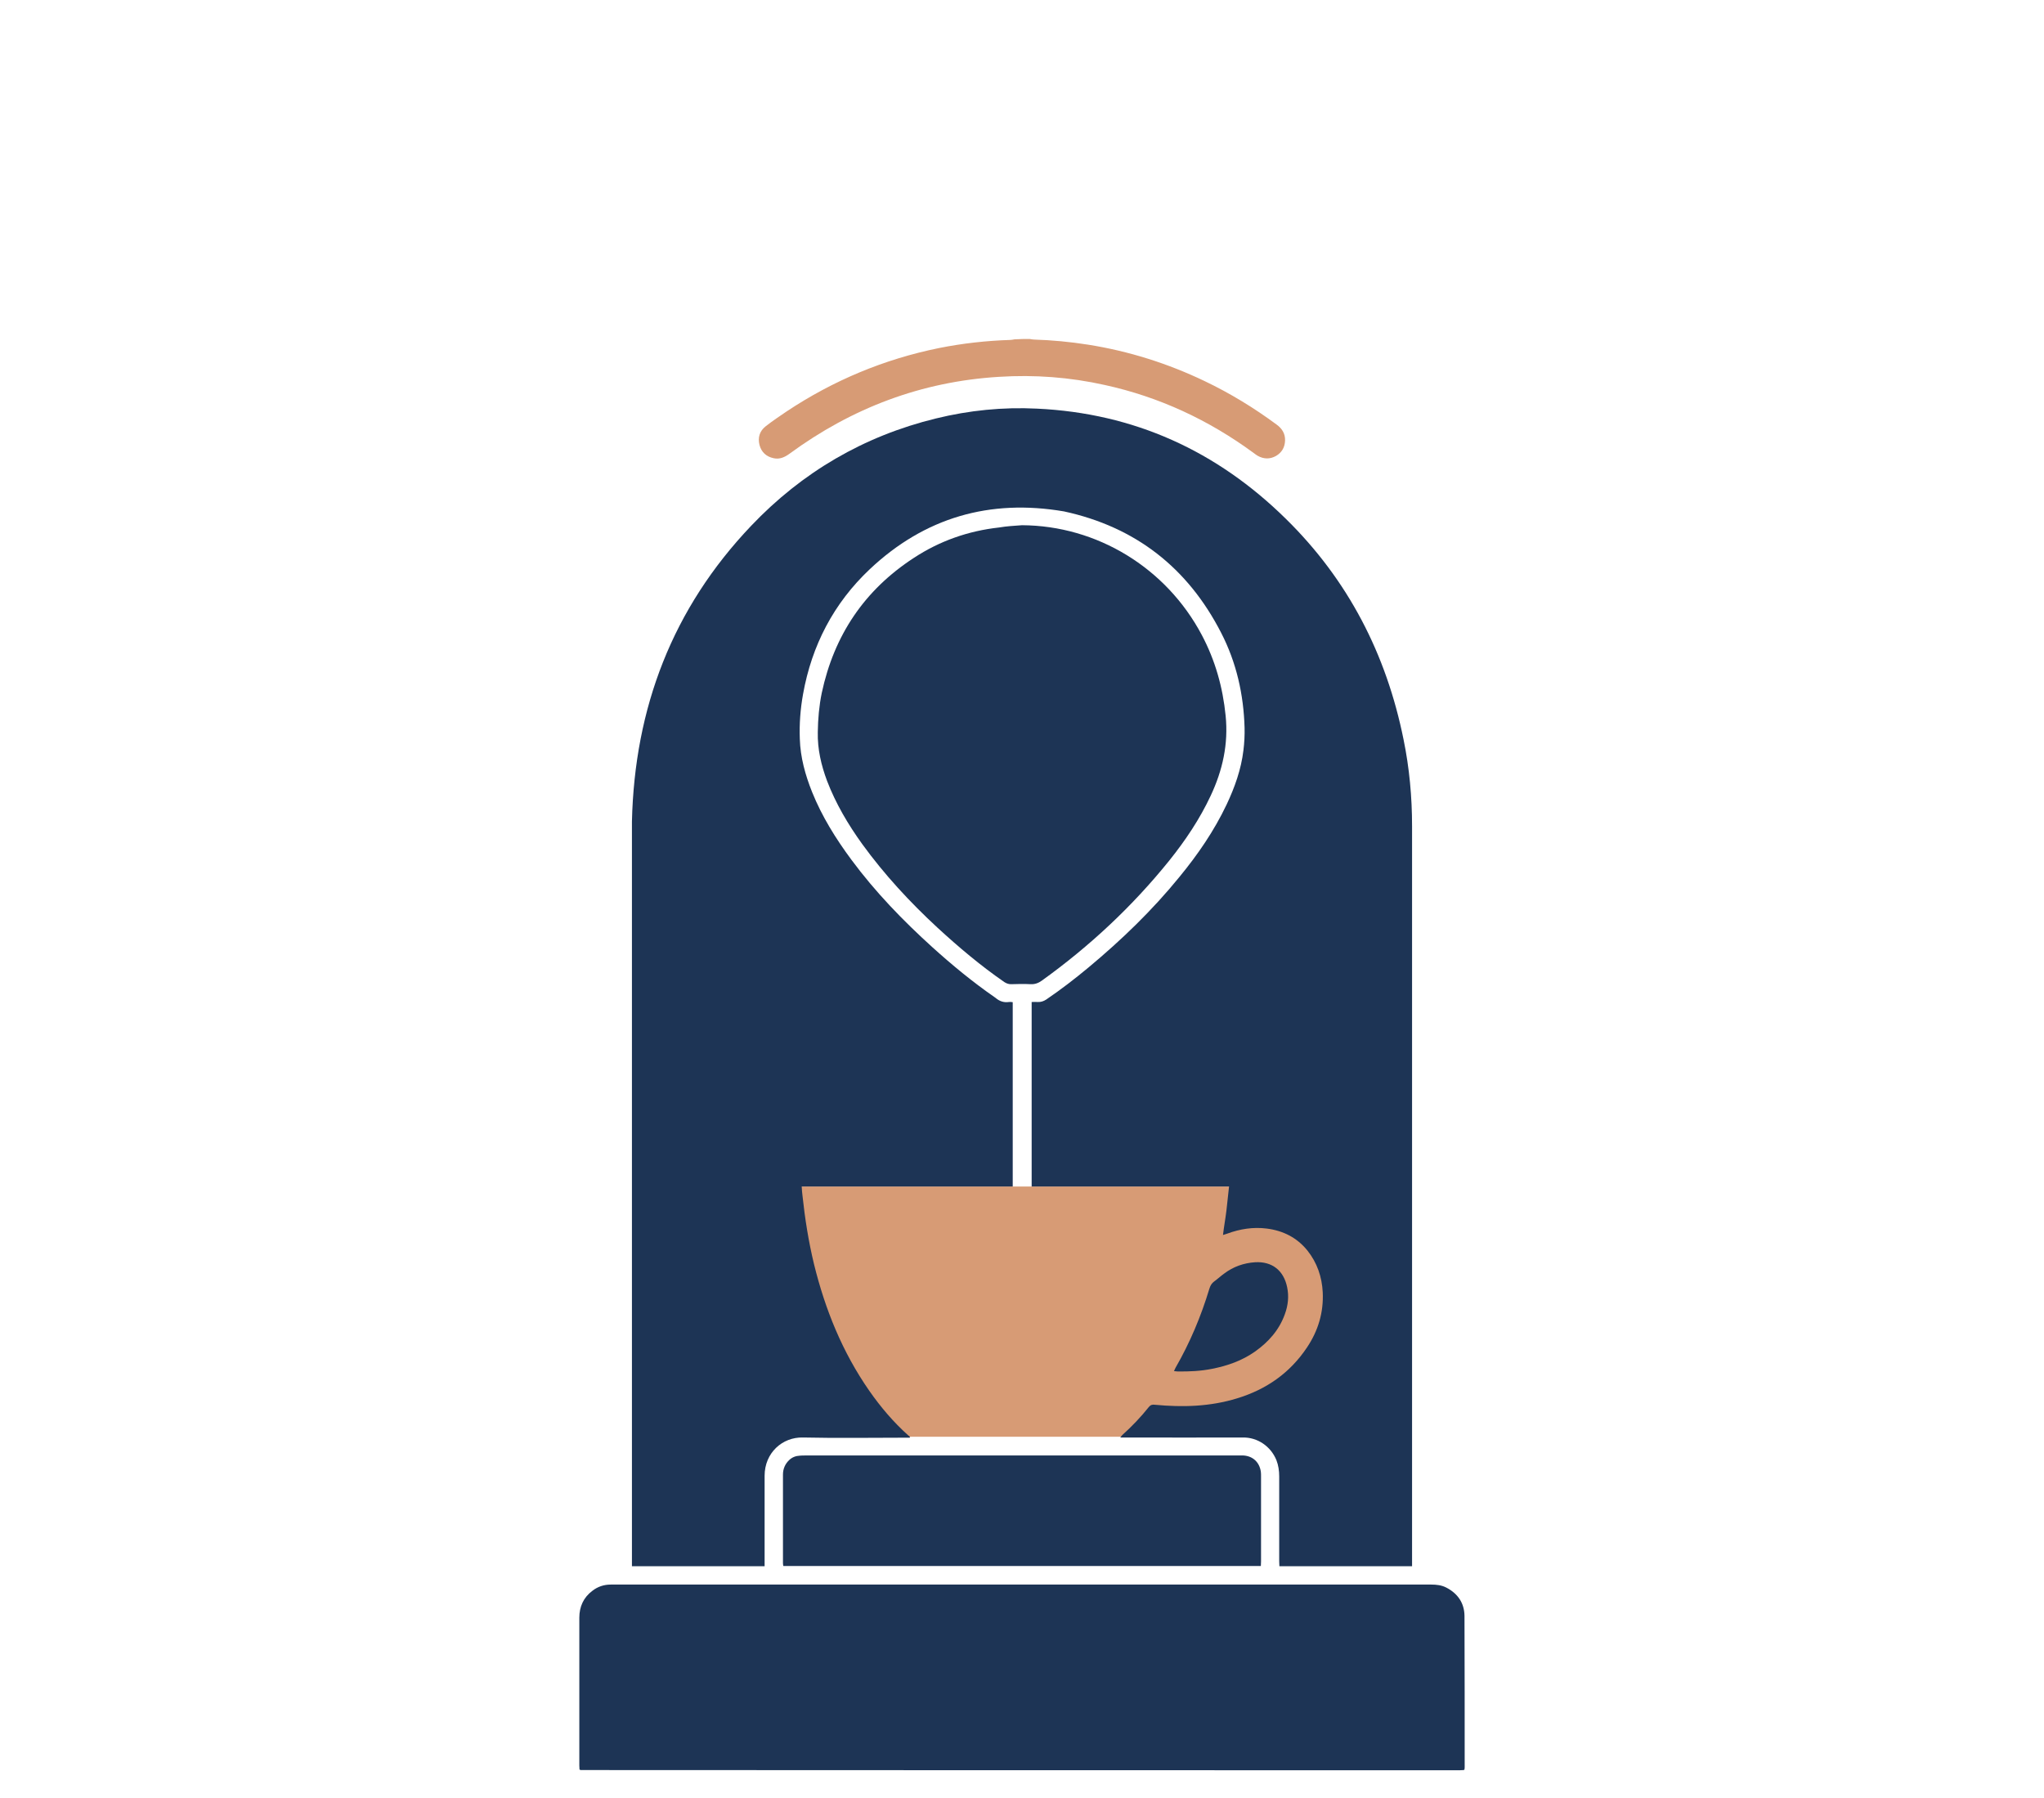
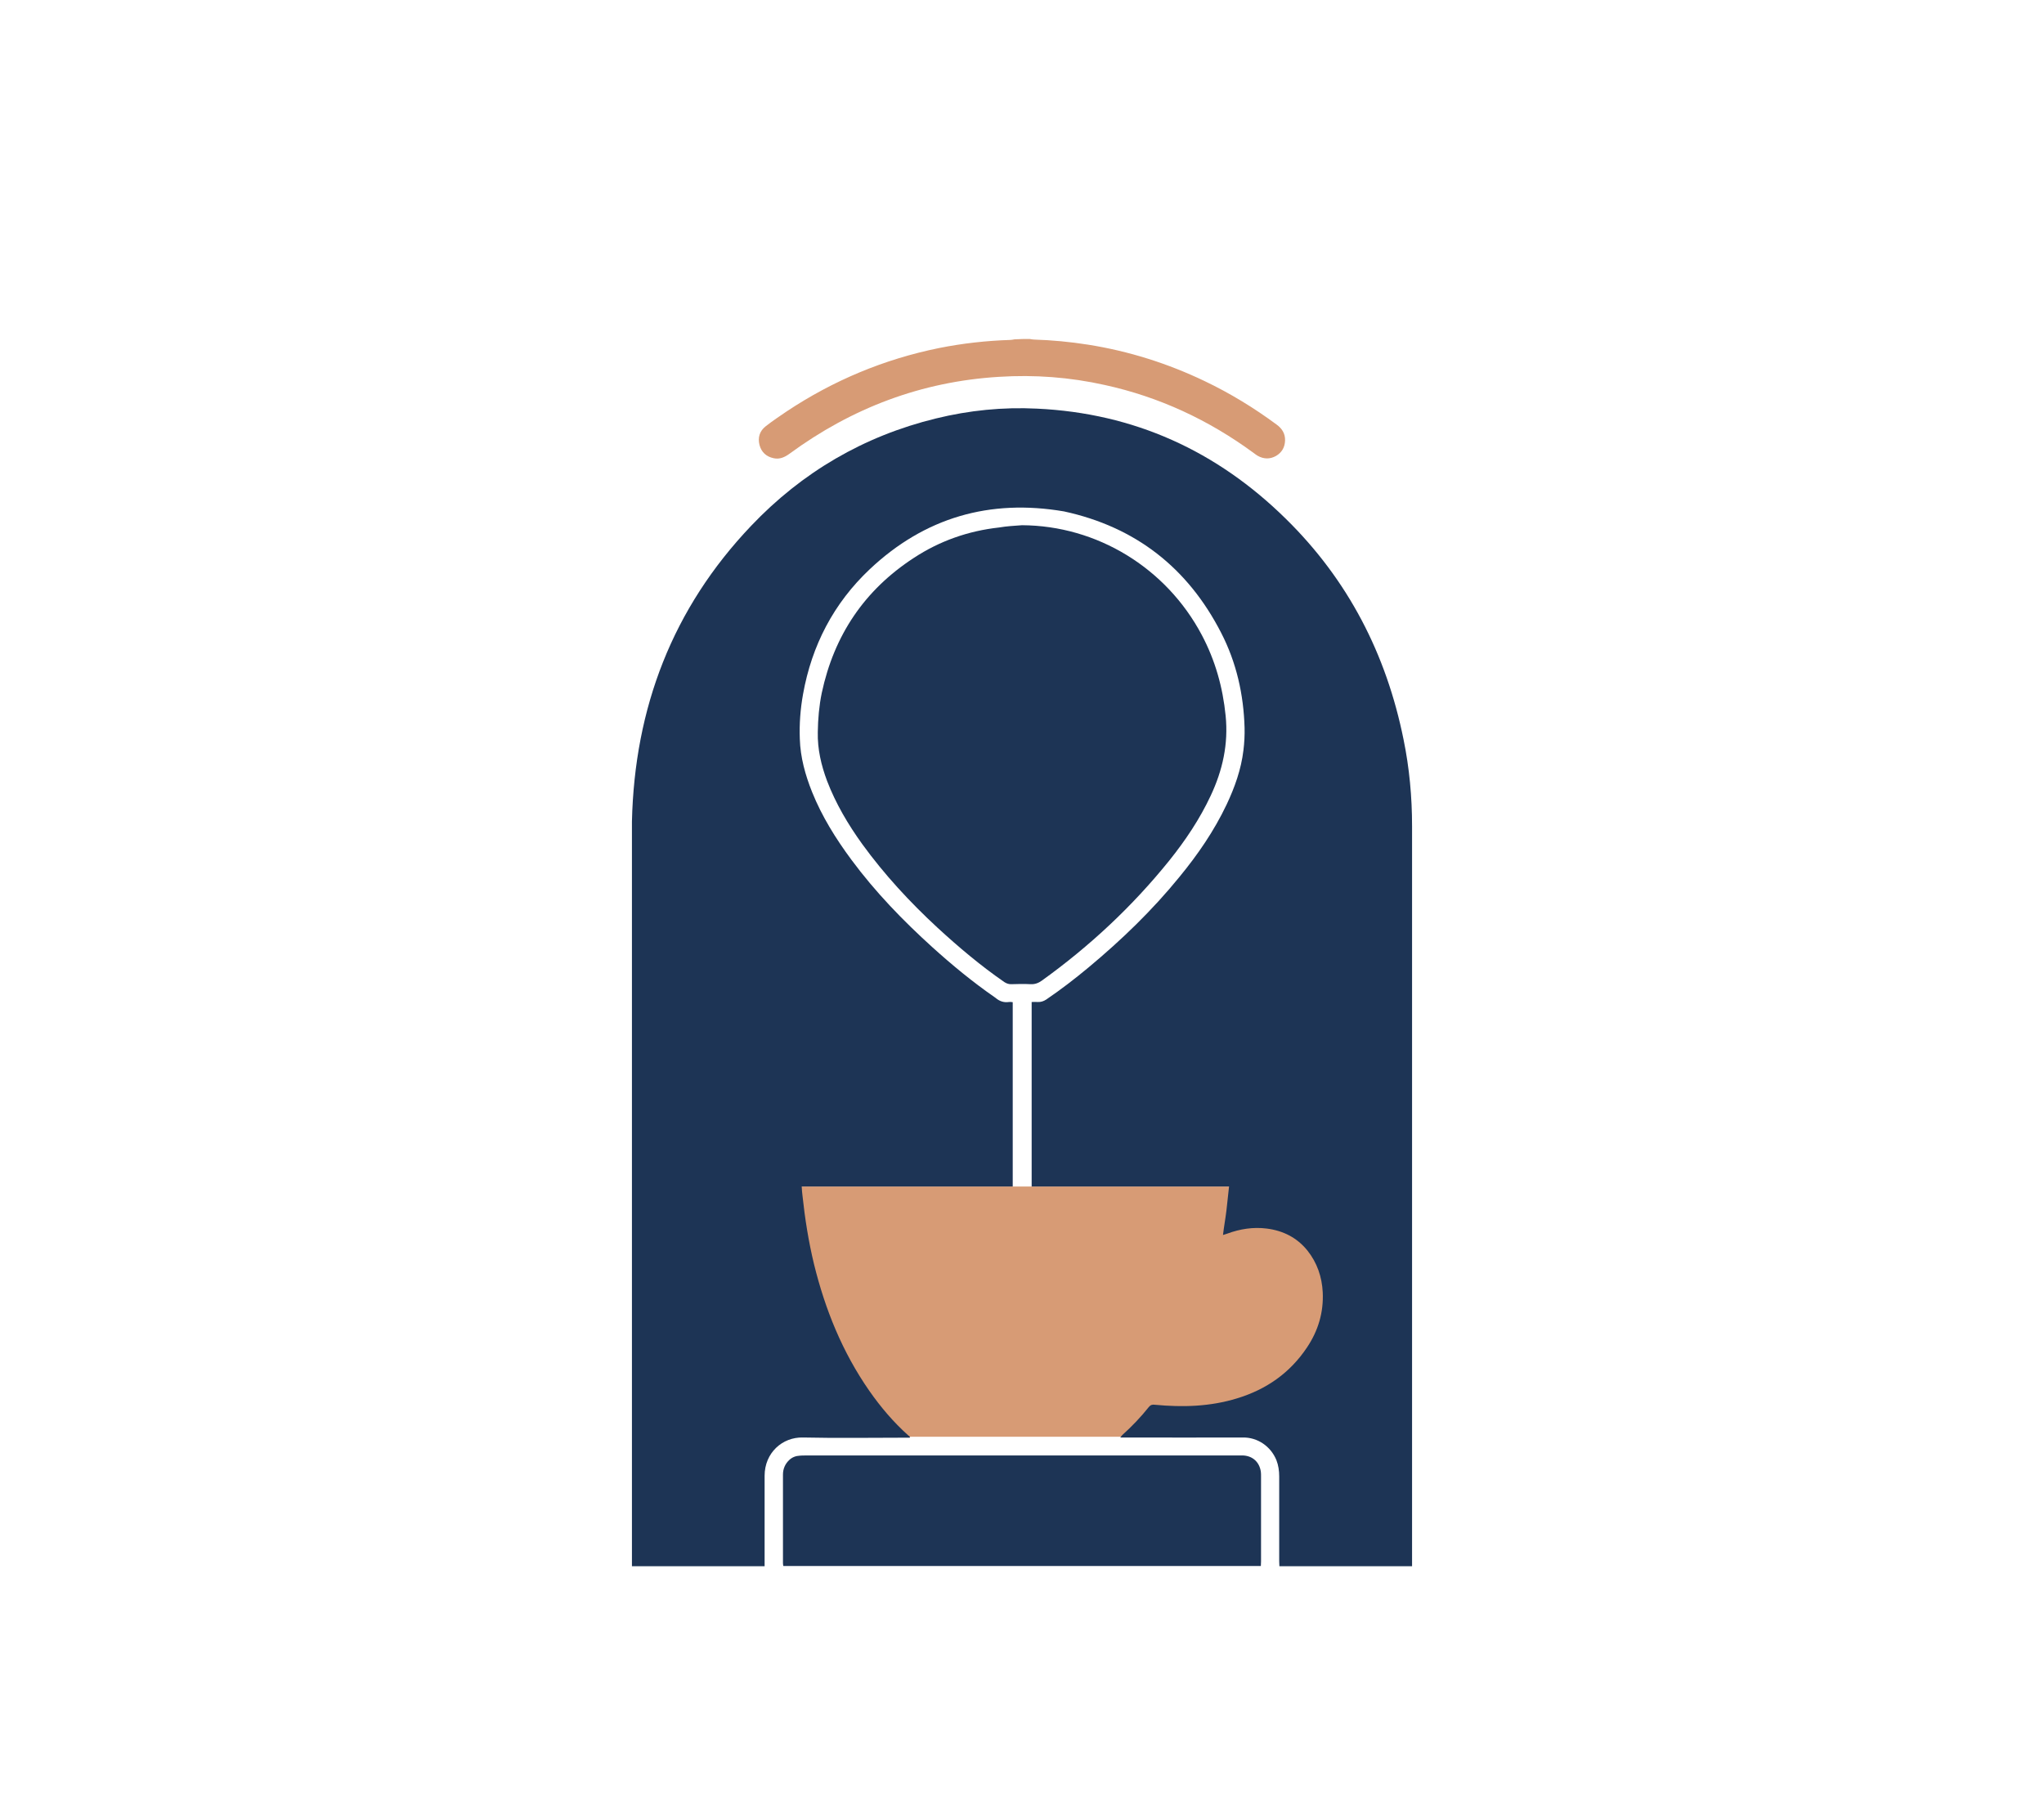
<svg xmlns="http://www.w3.org/2000/svg" xml:space="preserve" style="enable-background:new 0 0 1080 950;" viewBox="0 0 1080 950" y="0px" x="0px" id="Layer_1" version="1.1">
  <style type="text/css">
	.st0{fill:#FFFFFF;}
	.st1{fill:#1D3455;}
	.st2{fill:#D79B75;}
</style>
  <g>
    <rect height="132.2" width="276.5" class="st2" y="626.9" x="423" />
    <g>
      <path d="M544.1,179.1c0.7,0.1,1.4,0.3,2.1,0.3c9.6,0.3,19.2,1.2,28.7,2.7c21.5,3.4,42.1,9.9,61.7,19.3    c13.4,6.4,26,14.1,37.9,22.9c2.9,2.1,4.6,4.8,4.5,8.4c-0.1,3.6-1.7,6.4-4.8,8.2c-3.2,1.8-6.5,1.7-9.7-0.1c-0.7-0.4-1.3-0.9-2-1.4    c-23.8-17.5-50-29.7-78.8-36c-18.4-4.1-37.1-5.5-55.9-4.3c-40.9,2.5-77.6,16.4-110.6,40.6c-2.6,1.9-5.3,3.1-8.4,2.4    c-3.9-0.8-6.5-3.2-7.5-7c-1-4,0.1-7.4,3.3-9.9c3.6-2.8,7.3-5.3,11-7.8c24.7-16.4,51.5-27.6,80.5-33.5c12.5-2.5,25.1-3.9,37.8-4.3    c0.7,0,1.4-0.2,2.1-0.3C538.8,179.1,541.4,179.1,544.1,179.1z" class="st2" />
      <path d="M535.1,529.5c0,32.5,0,64.8,0,97.4c-37.2,0-74.2,0-111.5,0c0.1,1.8,0.2,3.2,0.4,4.7    c1.3,12.2,3.2,24.3,6.1,36.3c5.9,24,15,46.5,29.2,66.9c6,8.6,12.7,16.5,20.5,23.5c0.3,0.3,0.7,0.5,1,0.8c0,0.2-0.1,0.3-0.1,0.5    c-0.8,0-1.5,0-2.3,0c-18,0-36.1,0.3-54.1-0.1c-11-0.3-20.3,8.2-20.3,20.2c0,10.4,0,20.7,0,31.1c0,4.8,0,9.6,0,14.4    c0,0.7,0,1.4,0,2.3c-23.4,0-46.7,0-70.1,0c0-0.8,0-1.6,0-2.3c0-130.4,0-260.8,0-391.2c1.4-60,21.4-112.5,63-156.2    c26.9-28.3,59.5-47.4,97.6-56.7c17.5-4.3,35.4-6.1,53.4-5.2c51.3,2.4,95,22.3,131.5,58.2c32.9,32.3,53.1,71.5,62.2,116.6    c3.1,15.1,4.5,30.4,4.5,45.8c0,129.2,0,258.4,0,387.6c0,1.1,0,2.2,0,3.4c-23.4,0-46.6,0-70.1,0c0-0.9-0.1-1.7-0.1-2.6    c0-14.9,0-29.9,0-44.8c0-3-0.4-5.9-1.5-8.7c-3-7.3-10-12-17.6-11.9c-20.7,0.1-41.4,0-62.1,0c-0.8,0-1.6,0-2.8,0    c0.5-0.6,0.8-1,1.1-1.3c5.1-4.6,9.8-9.5,14-14.8c0.9-1.1,1.8-1.4,3.2-1.2c14.7,1.4,29.2,1,43.5-3.4c15.4-4.7,27.9-13.4,36.9-26.9    c5.9-8.8,8.8-18.5,8.3-29.1c-0.4-8.2-3-15.7-8.1-22.1c-5.5-6.8-12.8-10.5-21.5-11.6c-7.2-0.9-14.1,0.2-20.9,2.7    c-0.6,0.2-1.2,0.4-2.2,0.7c0.5-4.4,1.3-8.6,1.8-12.8c0.5-4.2,0.9-8.3,1.4-12.8c-34.9,0-69.5,0-104.3,0c0-32.6,0-64.9,0-97.5    c1.2,0,2.2-0.1,3.2,0c1.7,0.1,3.1-0.4,4.5-1.3c7.8-5.3,15.2-11,22.4-17c17.4-14.5,33.7-30.2,48-47.8c9.7-11.8,18.3-24.3,24.9-38.2    c4.3-9.1,7.7-18.6,8.9-28.7c0.5-4,0.7-8,0.6-11.9c-0.5-17.6-4.3-34.5-12.4-50.2c-17.6-34.3-45.2-55.9-83-64.1    c-39.2-6.7-73.6,3.2-102.6,30.5c-19.1,18-30.7,40.3-35.3,66.1c-1.4,7.8-2,15.7-1.7,23.6c0.3,9.8,2.9,19.1,6.5,28.1    c5.2,12.9,12.5,24.6,20.8,35.8c12.6,17,27.2,32.1,42.9,46.3c10.3,9.3,21.1,18.2,32.5,26.1c0.2,0.2,0.5,0.3,0.7,0.5    c2.1,1.8,4.4,2.6,7.1,2.2C533.7,529.3,534.2,529.4,535.1,529.5z" class="st1" />
-       <path d="M306.2,934.9c0-0.6-0.1-1.3-0.1-2.1c0-26,0-52.1,0-78.1c0-5.8,2.2-10.7,6.9-14.2c2.8-2.2,6.1-3.3,9.7-3.3    c4.9,0,9.8,0,14.6,0c139.6,0,279.3,0,418.9,0c2.8,0,5.5,0.3,8,1.6c6,3.1,9.5,8.1,9.6,14.9c0.1,26.7,0.1,53.4,0.1,80.1    c0,0.4-0.1,0.7-0.1,1.1c-0.1,0.1-0.1,0.1-0.2,0.2c-0.1,0-0.1,0.1-0.2,0.1c-0.7,0-1.3,0.1-2,0.1c-154.9,0-309.7,0-464.6-0.1    C306.7,935.2,306.5,935.1,306.2,934.9z" class="st1" />
      <path d="M540,277.5c39.6,0.2,76.2,22.5,95,58c7.1,13.4,11.1,27.6,12.6,42.7c1.5,14.9-1.6,28.8-7.9,42.2    c-5.8,12.4-13.4,23.7-21.9,34.3c-19.5,24.2-42,45.2-67.3,63.4c-1.8,1.3-3.7,2-5.9,1.9c-3.5-0.2-6.9-0.1-10.4,0    c-1.3,0-2.4-0.4-3.5-1.1c-12.6-8.7-24.2-18.5-35.4-28.8c-14.6-13.5-28-28-39.7-44.1c-7.5-10.4-14-21.4-18.6-33.4    c-3.1-8.3-5.1-16.8-4.9-25.8c0.1-7,0.7-13.9,2.1-20.7c6.5-30.4,22.5-54.3,48.6-71.3c13.7-9,28.8-14.3,45.1-16.1    C531.9,278,535.9,277.8,540,277.5z" class="st1" />
      <path d="M666.2,827.4c-84.1,0-168.1,0-252.3,0c-0.1-0.5-0.2-1-0.2-1.5c0-15.6,0-31.2,0-46.8c0-3,1.1-5.6,3.3-7.7    c1.6-1.5,3.5-2.2,5.6-2.3c0.9-0.1,1.8-0.1,2.7-0.1c76.5,0,153,0,229.5,0c0.7,0,1.5,0,2.2,0c5,0.3,8.5,3.6,9.2,8.6    c0.1,0.8,0.1,1.6,0.1,2.4c0,15,0,30,0,45C666.3,825.8,666.2,826.6,666.2,827.4z" class="st1" />
-       <path d="M620.3,724.4c0.4-0.8,0.6-1.2,0.8-1.7c7.6-13.2,13.5-27.2,17.9-41.8c0.5-1.6,1.2-2.9,2.6-3.9    c1.8-1.3,3.4-2.8,5.2-4.1c4.9-3.7,10.4-5.6,16.4-6c9-0.5,15.1,4.4,16.9,13.2c1,4.8,0.5,9.6-1.2,14.2c-3,8.4-8.6,14.7-15.8,19.8    c-6.8,4.8-14.5,7.5-22.6,9.1c-6,1.2-12.1,1.5-18.3,1.4C621.7,724.6,621.2,724.5,620.3,724.4z" class="st1" />
    </g>
  </g>
</svg>